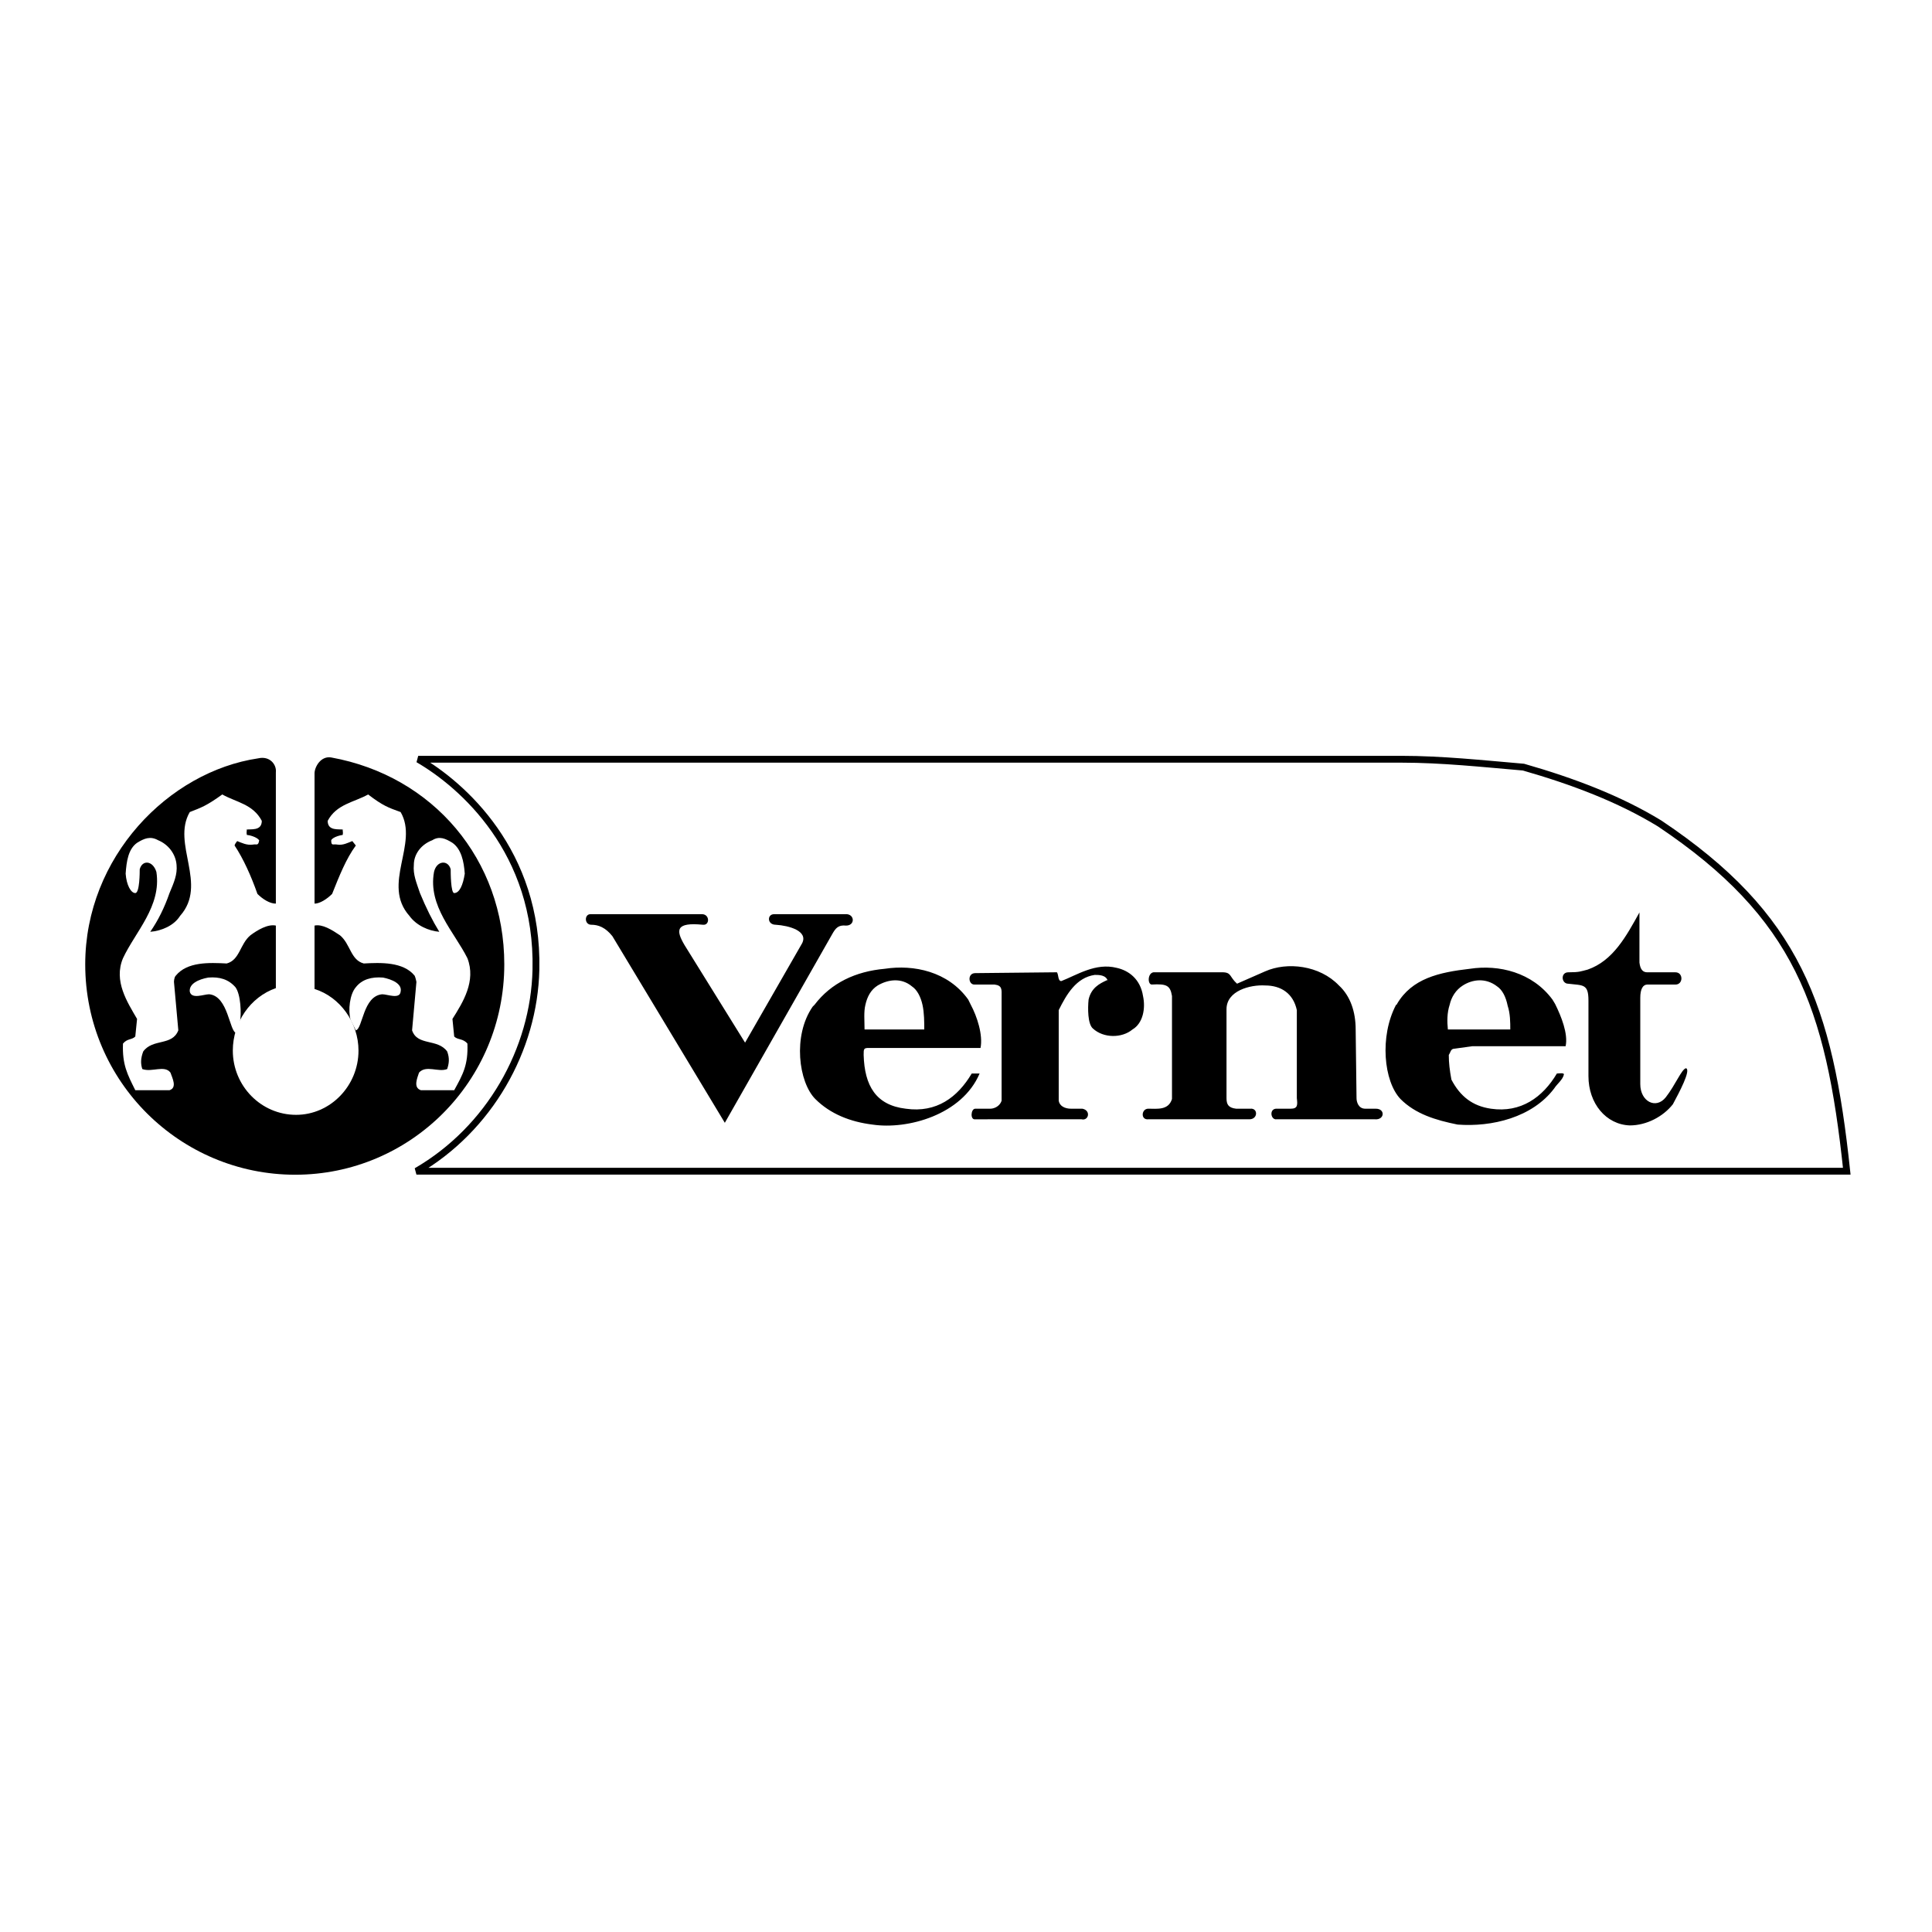
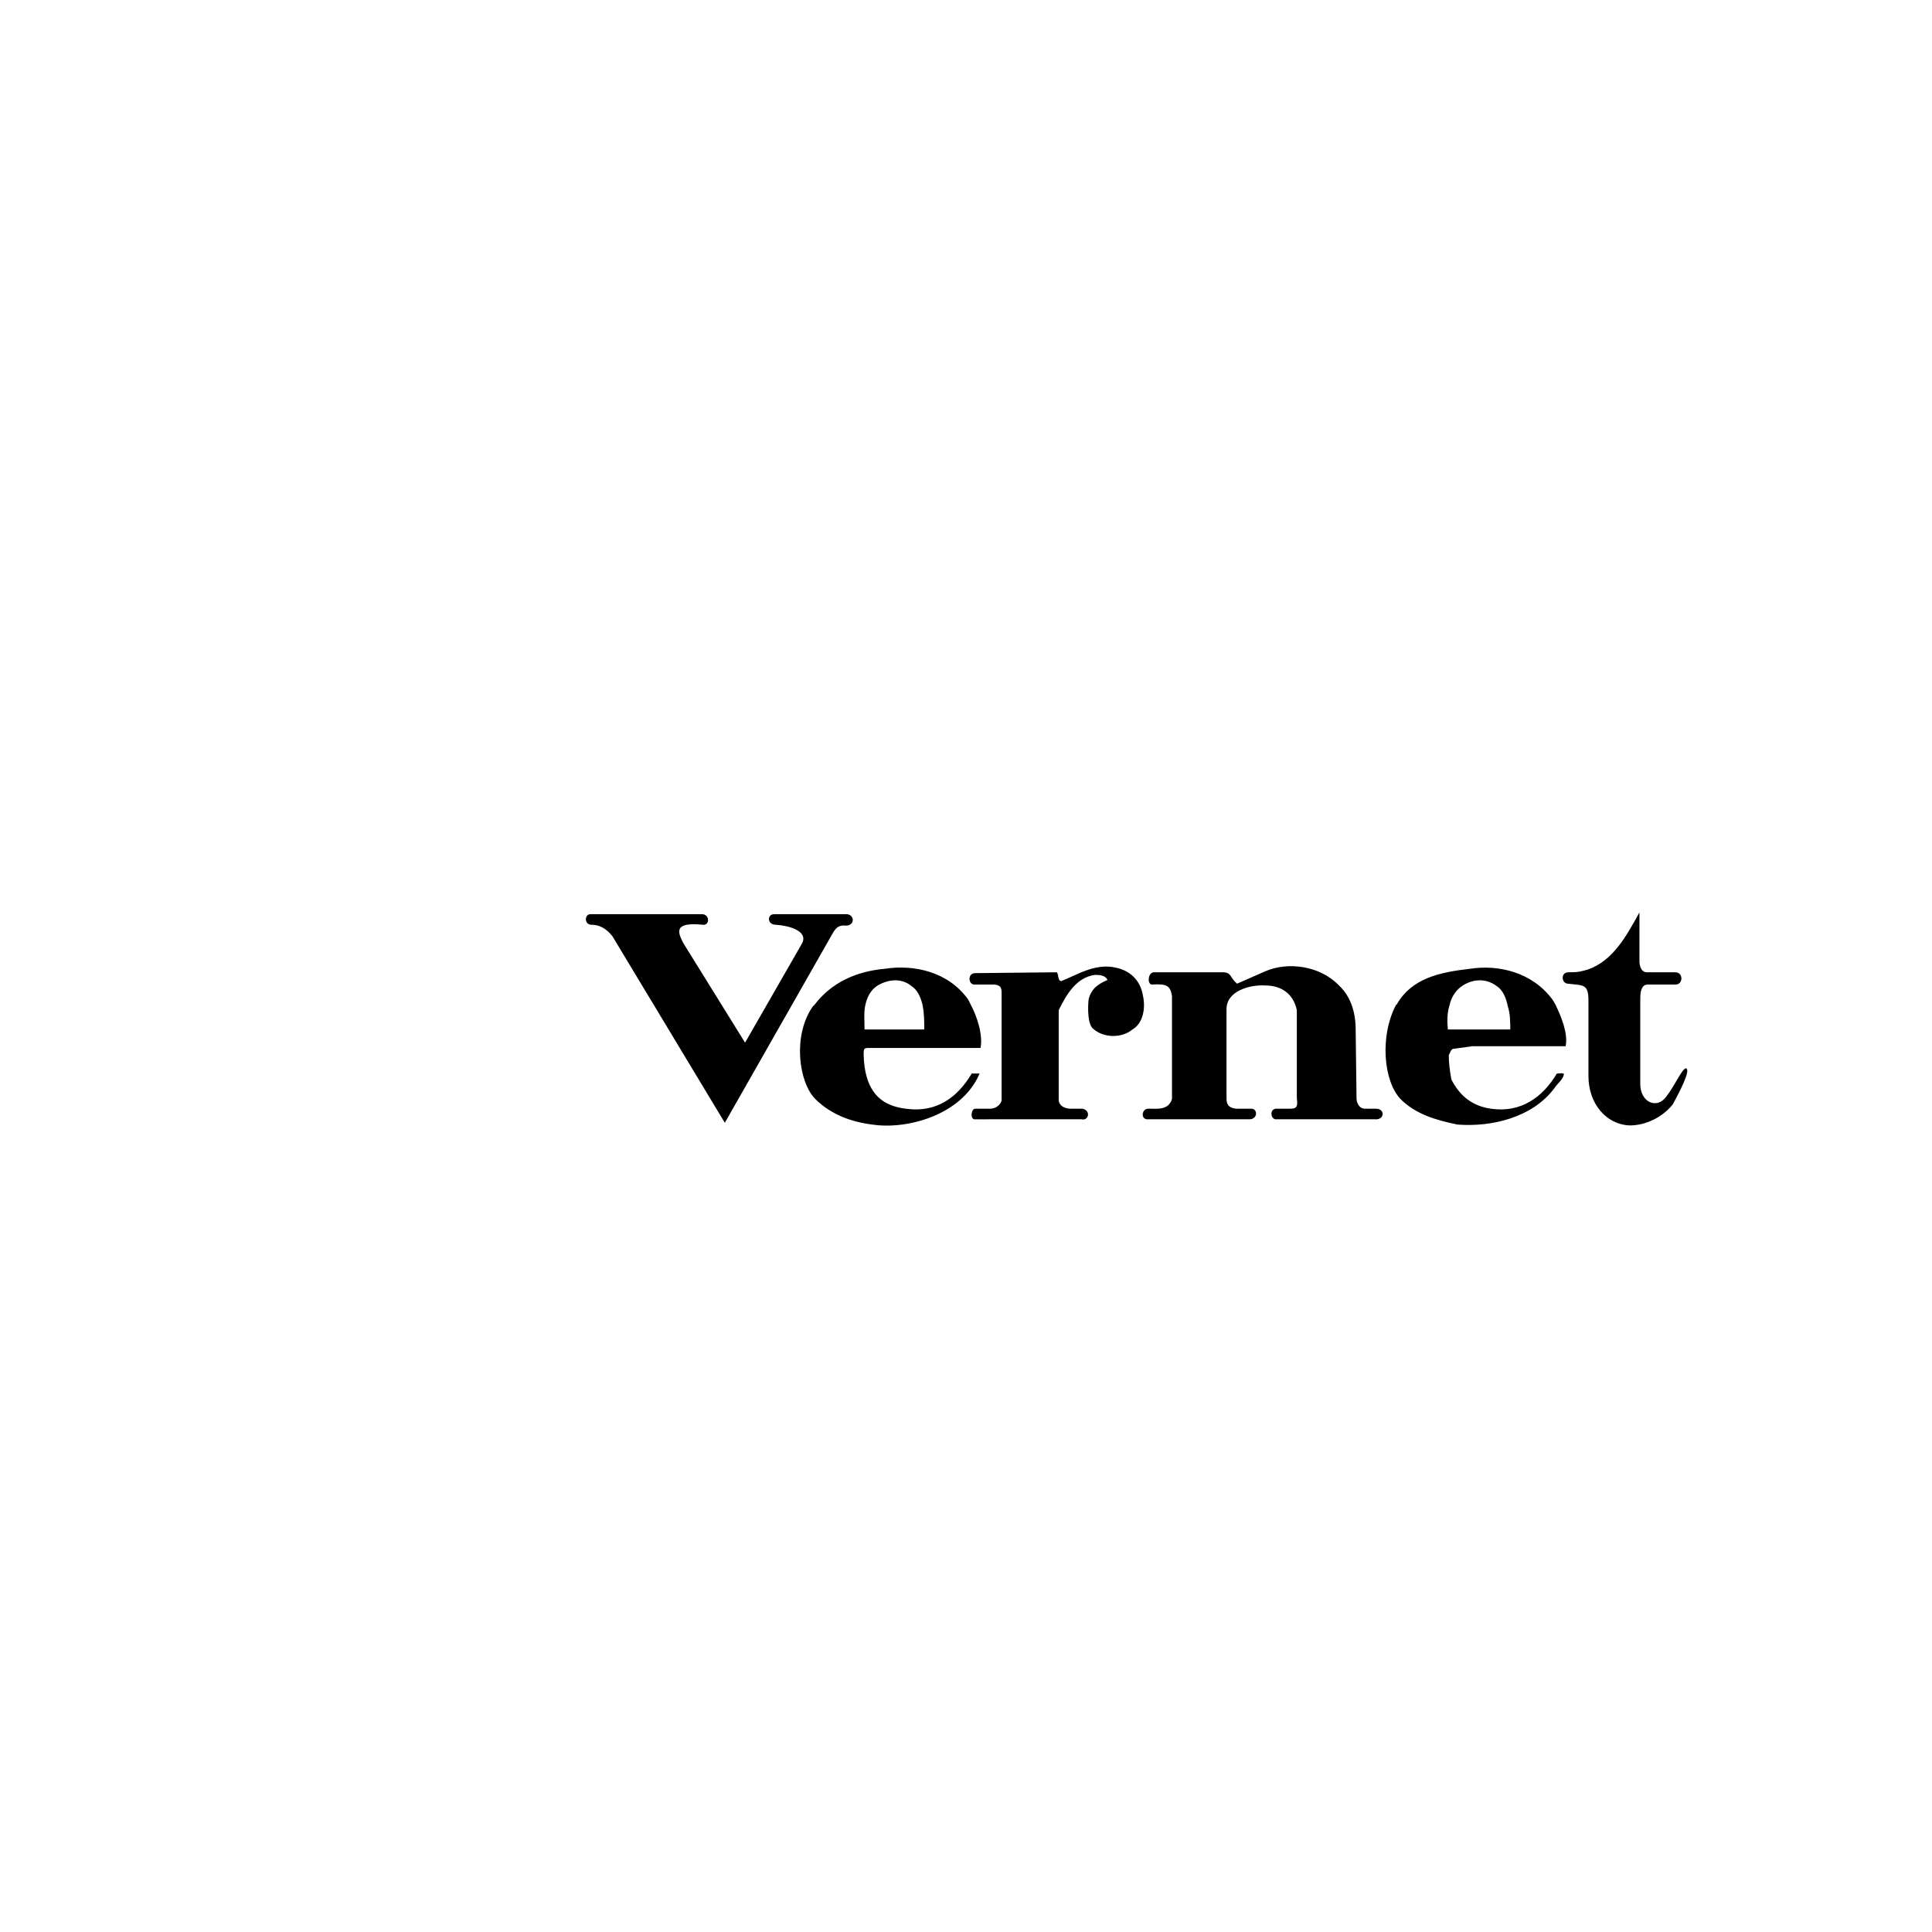
<svg xmlns="http://www.w3.org/2000/svg" version="1.0" id="Layer_1" x="0px" y="0px" width="192.756px" height="192.756px" viewBox="0 0 192.756 192.756" enable-background="new 0 0 192.756 192.756" xml:space="preserve">
  <g>
-     <polygon fill-rule="evenodd" clip-rule="evenodd" fill="#FFFFFF" points="0,0 192.756,0 192.756,192.756 0,192.756 0,0  " />
-     <path fill="none" stroke="#000000" stroke-width="0.681" stroke-miterlimit="2.613" d="M41.548,116.852h142.704   c-1.746-16.508-4.904-25.476-18.669-34.694c-4.027-2.46-8.68-4.217-13.584-5.621c-4.119-0.353-8.154-0.787-12.188-0.787H41.726   c4.385,2.543,12.011,9.218,11.744,20.989C53.295,104.729,48.826,112.635,41.548,116.852L41.548,116.852z" />
-     <path fill-rule="evenodd" clip-rule="evenodd" d="M33.046,75.572c10.167,1.843,17.267,10.191,17.267,20.641   c0,11.679-9.381,20.99-20.859,20.99c-11.486,0-20.951-9.311-20.951-20.99c0-10.716,8.327-19.234,17.265-20.555   c1.146-0.261,1.846,0.618,1.754,1.404v13.093c-0.609,0-1.311-0.444-1.838-0.97c-0.617-1.757-1.402-3.514-2.279-4.829   c0-0.092,0.175-0.351,0.258-0.442c0.442,0.175,0.969,0.442,1.58,0.351c0.35-0.083,0.525,0.175,0.616-0.434   c-0.267-0.353-1.052-0.528-1.227-0.528c-0.091-0.351,0.083-0.618-0.091-0.528c0.441-0.09,1.579,0.177,1.579-0.878   c-0.877-1.671-2.54-1.847-3.944-2.633c-1.577,1.137-2.104,1.312-3.242,1.755c-1.844,3.163,1.839,7.203-0.967,10.358   c-0.61,0.97-1.84,1.498-2.975,1.589c0.786-1.145,1.402-2.376,1.921-3.866c0.444-1.054,0.794-1.847,0.702-2.811   c-0.083-1.054-0.786-2.024-1.837-2.458c-0.786-0.444-1.404-0.177-2.104,0.259c-0.877,0.62-1.054,1.849-1.138,3.078   c0.084,1.14,0.527,1.933,0.961,1.933c0.443,0,0.443-2.108,0.443-2.375c0.258-0.962,1.311-0.878,1.663,0.267   c0.525,3.422-2.106,5.974-3.333,8.609c-0.961,2.283,0.441,4.39,1.404,6.057l-0.177,1.755c-0.35,0.353-0.786,0.178-1.227,0.704   c-0.083,2.108,0.441,3.071,1.227,4.652h3.417c0.794-0.261,0.267-1.23,0.092-1.757c-0.611-0.787-1.838,0-2.807-0.353   c-0.175-0.525-0.175-1.054,0.092-1.757c0.96-1.312,2.89-0.525,3.5-2.107l-0.434-4.828c0,0,0-0.435,0.175-0.618   c1.136-1.406,3.333-1.314,5.087-1.223c1.311-0.351,1.311-1.932,2.363-2.811c0.702-0.528,1.754-1.146,2.54-0.97v6.241   c-2.54,0.879-4.294,3.422-4.294,6.232c0,3.515,2.808,6.409,6.314,6.409c3.417,0,6.225-2.895,6.225-6.409   c0-2.811-1.846-5.354-4.386-6.148v-6.325c0.786-0.175,1.754,0.442,2.54,0.97c1.052,0.878,1.052,2.46,2.371,2.811   c1.663-0.092,3.944-0.184,5.08,1.223c0.091,0.184,0.175,0.618,0.175,0.618l-0.433,4.828c0.525,1.582,2.54,0.795,3.5,2.107   c0.267,0.703,0.175,1.231,0,1.757c-0.877,0.353-2.098-0.435-2.806,0.353c-0.169,0.526-0.611,1.496,0.183,1.757h3.325   c0.877-1.581,1.402-2.544,1.318-4.652c-0.441-0.526-0.968-0.352-1.318-0.704l-0.175-1.755c1.052-1.667,2.371-3.774,1.494-6.057   c-1.318-2.636-3.95-5.187-3.333-8.609c0.26-1.146,1.404-1.229,1.663-0.267c0,0.267,0,2.375,0.352,2.375   c0.525,0,0.877-0.793,1.052-1.933c-0.083-1.229-0.35-2.458-1.228-3.078c-0.702-0.436-1.312-0.703-2.014-0.259   c-1.136,0.434-1.838,1.404-1.838,2.458c-0.092,0.964,0.258,1.757,0.61,2.811c0.617,1.49,1.228,2.721,1.93,3.866   c-1.052-0.091-2.282-0.619-2.982-1.589c-2.806-3.155,0.961-7.195-0.877-10.358c-1.229-0.442-1.754-0.618-3.242-1.755   c-1.404,0.787-3.158,0.962-4.035,2.633c0,1.056,1.144,0.789,1.579,0.878c-0.175-0.09,0,0.177-0.083,0.528   c-0.092,0-0.969,0.175-1.144,0.528c0,0.609,0.175,0.351,0.617,0.434c0.527,0.092,1.052-0.175,1.487-0.351   c0.092,0.092,0.261,0.351,0.352,0.442c-0.969,1.315-1.665,3.072-2.365,4.829c-0.527,0.526-1.229,0.97-1.754,0.97V77.154   C31.383,76.536,31.994,75.396,33.046,75.572L33.046,75.572z" />
    <path fill-rule="evenodd" clip-rule="evenodd" d="M72.316,112.022l10.7-18.798c0.342-0.611,0.61-0.962,1.396-0.878   c0.877,0,0.877-1.054,0.091-1.137h-7.277c-0.702,0-0.702,1.054,0.175,1.054c1.312,0.083,3.242,0.611,2.631,1.84l-5.696,9.922   l-6.048-9.747c-0.877-1.49-0.877-2.283,1.838-2.016c0.702,0.083,0.702-1.054-0.092-1.054H58.907c-0.617,0-0.617,1.054,0.085,1.054   c0.7,0,1.402,0.259,2.104,1.137L72.316,112.022L72.316,112.022z M114.567,111.672h10.081c0.877,0,0.877-1.146,0.085-1.056h-1.403   c-0.786-0.09-0.961-0.442-0.961-1.054v-8.874c0-1.843,2.364-2.46,3.858-2.368c1.579,0,2.8,0.792,3.158,2.46v8.782   c0.084,0.703,0.084,1.054-0.618,1.054h-1.311c-0.878-0.09-0.702,1.14-0.092,1.056h9.814c0.969,0.084,1.053-1.056,0.092-1.056   h-1.052c-0.702,0-0.877-0.701-0.877-1.054l-0.086-6.851c0-1.757-0.525-3.338-1.669-4.392c-1.929-2.018-5.171-2.377-7.36-1.407   l-2.807,1.231c-0.785-0.703-0.524-1.139-1.487-1.139h-6.84c-0.61,0.083-0.61,1.223-0.177,1.223c1.487-0.084,1.84,0.092,2.015,1.146   v10.274c-0.35,1.146-1.487,0.968-2.364,0.968C113.865,110.616,113.781,111.756,114.567,111.672L114.567,111.672z M98.529,111.672   h9.379c0.702,0.176,0.961-0.878,0.086-1.056h-1.138c-0.617,0-1.144-0.267-1.228-0.793v-9.043c0.785-1.582,1.754-3.247,3.592-3.514   c0.436,0,1.136,0,1.312,0.617c0,0.176,0-0.176-0.085-0.092c-0.792,0.353-1.579,0.795-1.838,1.933   c-0.092,0.878-0.092,2.46,0.436,2.896c1.052,0.97,2.89,0.97,3.942,0.091c1.052-0.619,1.32-2.109,1.052-3.338   c-0.259-1.666-1.402-2.544-2.63-2.811c-2.098-0.528-3.943,0.703-5.522,1.32c-0.351,0-0.259-0.617-0.436-0.878L97.3,97.089   c-0.792,0-0.702,1.14-0.092,1.14h2.021c0.785,0.092,0.701,0.534,0.701,1.146v10.449c-0.175,0.526-0.701,0.793-1.144,0.793   c-0.526,0-1.052,0-1.487,0c-0.442,0-0.525,1.14,0,1.056H98.529L98.529,111.672z M162.607,112.283c1.662,0,3.325-0.878,4.294-2.109   c0.61-1.137,1.838-3.422,1.311-3.597c-0.434,0.083-1.052,1.665-2.013,2.894c-0.969,1.231-2.548,0.444-2.548-1.312v-8.609   c0-0.878,0.267-1.32,0.702-1.32h2.807c0.793,0,0.793-1.223,0-1.223h-2.807c-0.436,0-0.702-0.268-0.785-0.971v-5.002   c-1.312,2.367-2.632,4.827-5.172,5.705c-0.701,0.175-0.793,0.268-1.929,0.268c-0.786,0-0.702,1.139,0,1.139   c1.487,0.176,2.013,0,2.013,1.672v7.547C158.48,110.091,160.234,112.198,162.607,112.283L162.607,112.283z M139.284,100.252   c-1.663,3.161-1.227,7.64,0.443,9.396c1.488,1.496,3.501,2.107,5.696,2.55c3.417,0.261,7.452-0.703,9.64-3.605   c0.267-0.435,0.877-0.879,0.969-1.404c0-0.176-0.525-0.084-0.702-0.084c-1.402,2.366-3.598,3.948-6.573,3.512   c-1.846-0.267-3.072-1.229-3.949-2.902c-0.176-0.962-0.261-1.665-0.261-2.458c0.175-0.261,0.175-0.527,0.436-0.611l1.929-0.267   h9.29c0.267-1.231-0.436-2.98-1.046-4.209c-0.092-0.178-0.175-0.268-0.267-0.444c-2.013-2.719-5.346-3.512-8.235-3.07   c-3.075,0.351-5.79,0.962-7.277,3.514C139.376,100.169,139.376,100.252,139.284,100.252L139.284,100.252z M150.42,100.344   c0.261,0.787,0.261,1.665,0.261,2.368h-6.226c-0.084-0.794-0.084-1.665,0.177-2.46c0.176-0.786,0.617-1.489,1.319-1.932   c0.96-0.612,2.279-0.787,3.416,0.092C149.893,98.763,150.245,99.466,150.42,100.344L150.42,100.344z M81.262,100.252   c-0.091,0.092-0.091,0.092-0.177,0.176c-2.021,2.896-1.402,7.556,0.26,9.221c1.494,1.496,3.508,2.282,5.698,2.55   c3.507,0.527,8.944-0.97,10.692-5.094H96.95c-1.404,2.366-3.508,3.948-6.575,3.512c-2.981-0.351-4.119-2.282-4.208-5.36   c0-0.611,0-0.703,0.525-0.703h11.136c0.258-1.314-0.353-3.155-0.969-4.301c-0.083-0.175-0.175-0.351-0.26-0.527   c-2.013-2.811-5.438-3.512-8.327-3.07C85.379,96.914,82.924,98.06,81.262,100.252L81.262,100.252z M92.037,100.252   c0.177,0.795,0.177,1.757,0.177,2.46h-5.958c0-0.878-0.09-1.757,0.085-2.46c0.175-0.786,0.525-1.489,1.227-1.932   c1.052-0.612,2.365-0.787,3.417,0.092C91.512,98.763,91.862,99.466,92.037,100.252L92.037,100.252z" />
-     <path fill-rule="evenodd" clip-rule="evenodd" fill="#FFFFFF" d="M35.502,102.796l-0.527-1.048   c-0.261-0.968-0.083-2.55,0.527-3.253c0.617-0.787,1.577-1.054,2.715-0.962c0.877,0.175,1.929,0.611,1.754,1.404   c-0.085,0.787-1.312,0.261-1.839,0.261C36.203,99.374,36.203,102.621,35.502,102.796L35.502,102.796z" />
    <path fill-rule="evenodd" clip-rule="evenodd" fill="#FFFFFF" d="M23.582,103.062l0.35-1.054c0.175-0.878,0.085-2.811-0.442-3.514   c-0.694-0.787-1.571-1.054-2.715-0.962c-0.962,0.175-1.929,0.611-1.839,1.404c0.177,0.787,1.404,0.261,1.931,0.261   C22.796,99.374,22.879,102.972,23.582,103.062L23.582,103.062z" />
  </g>
</svg>